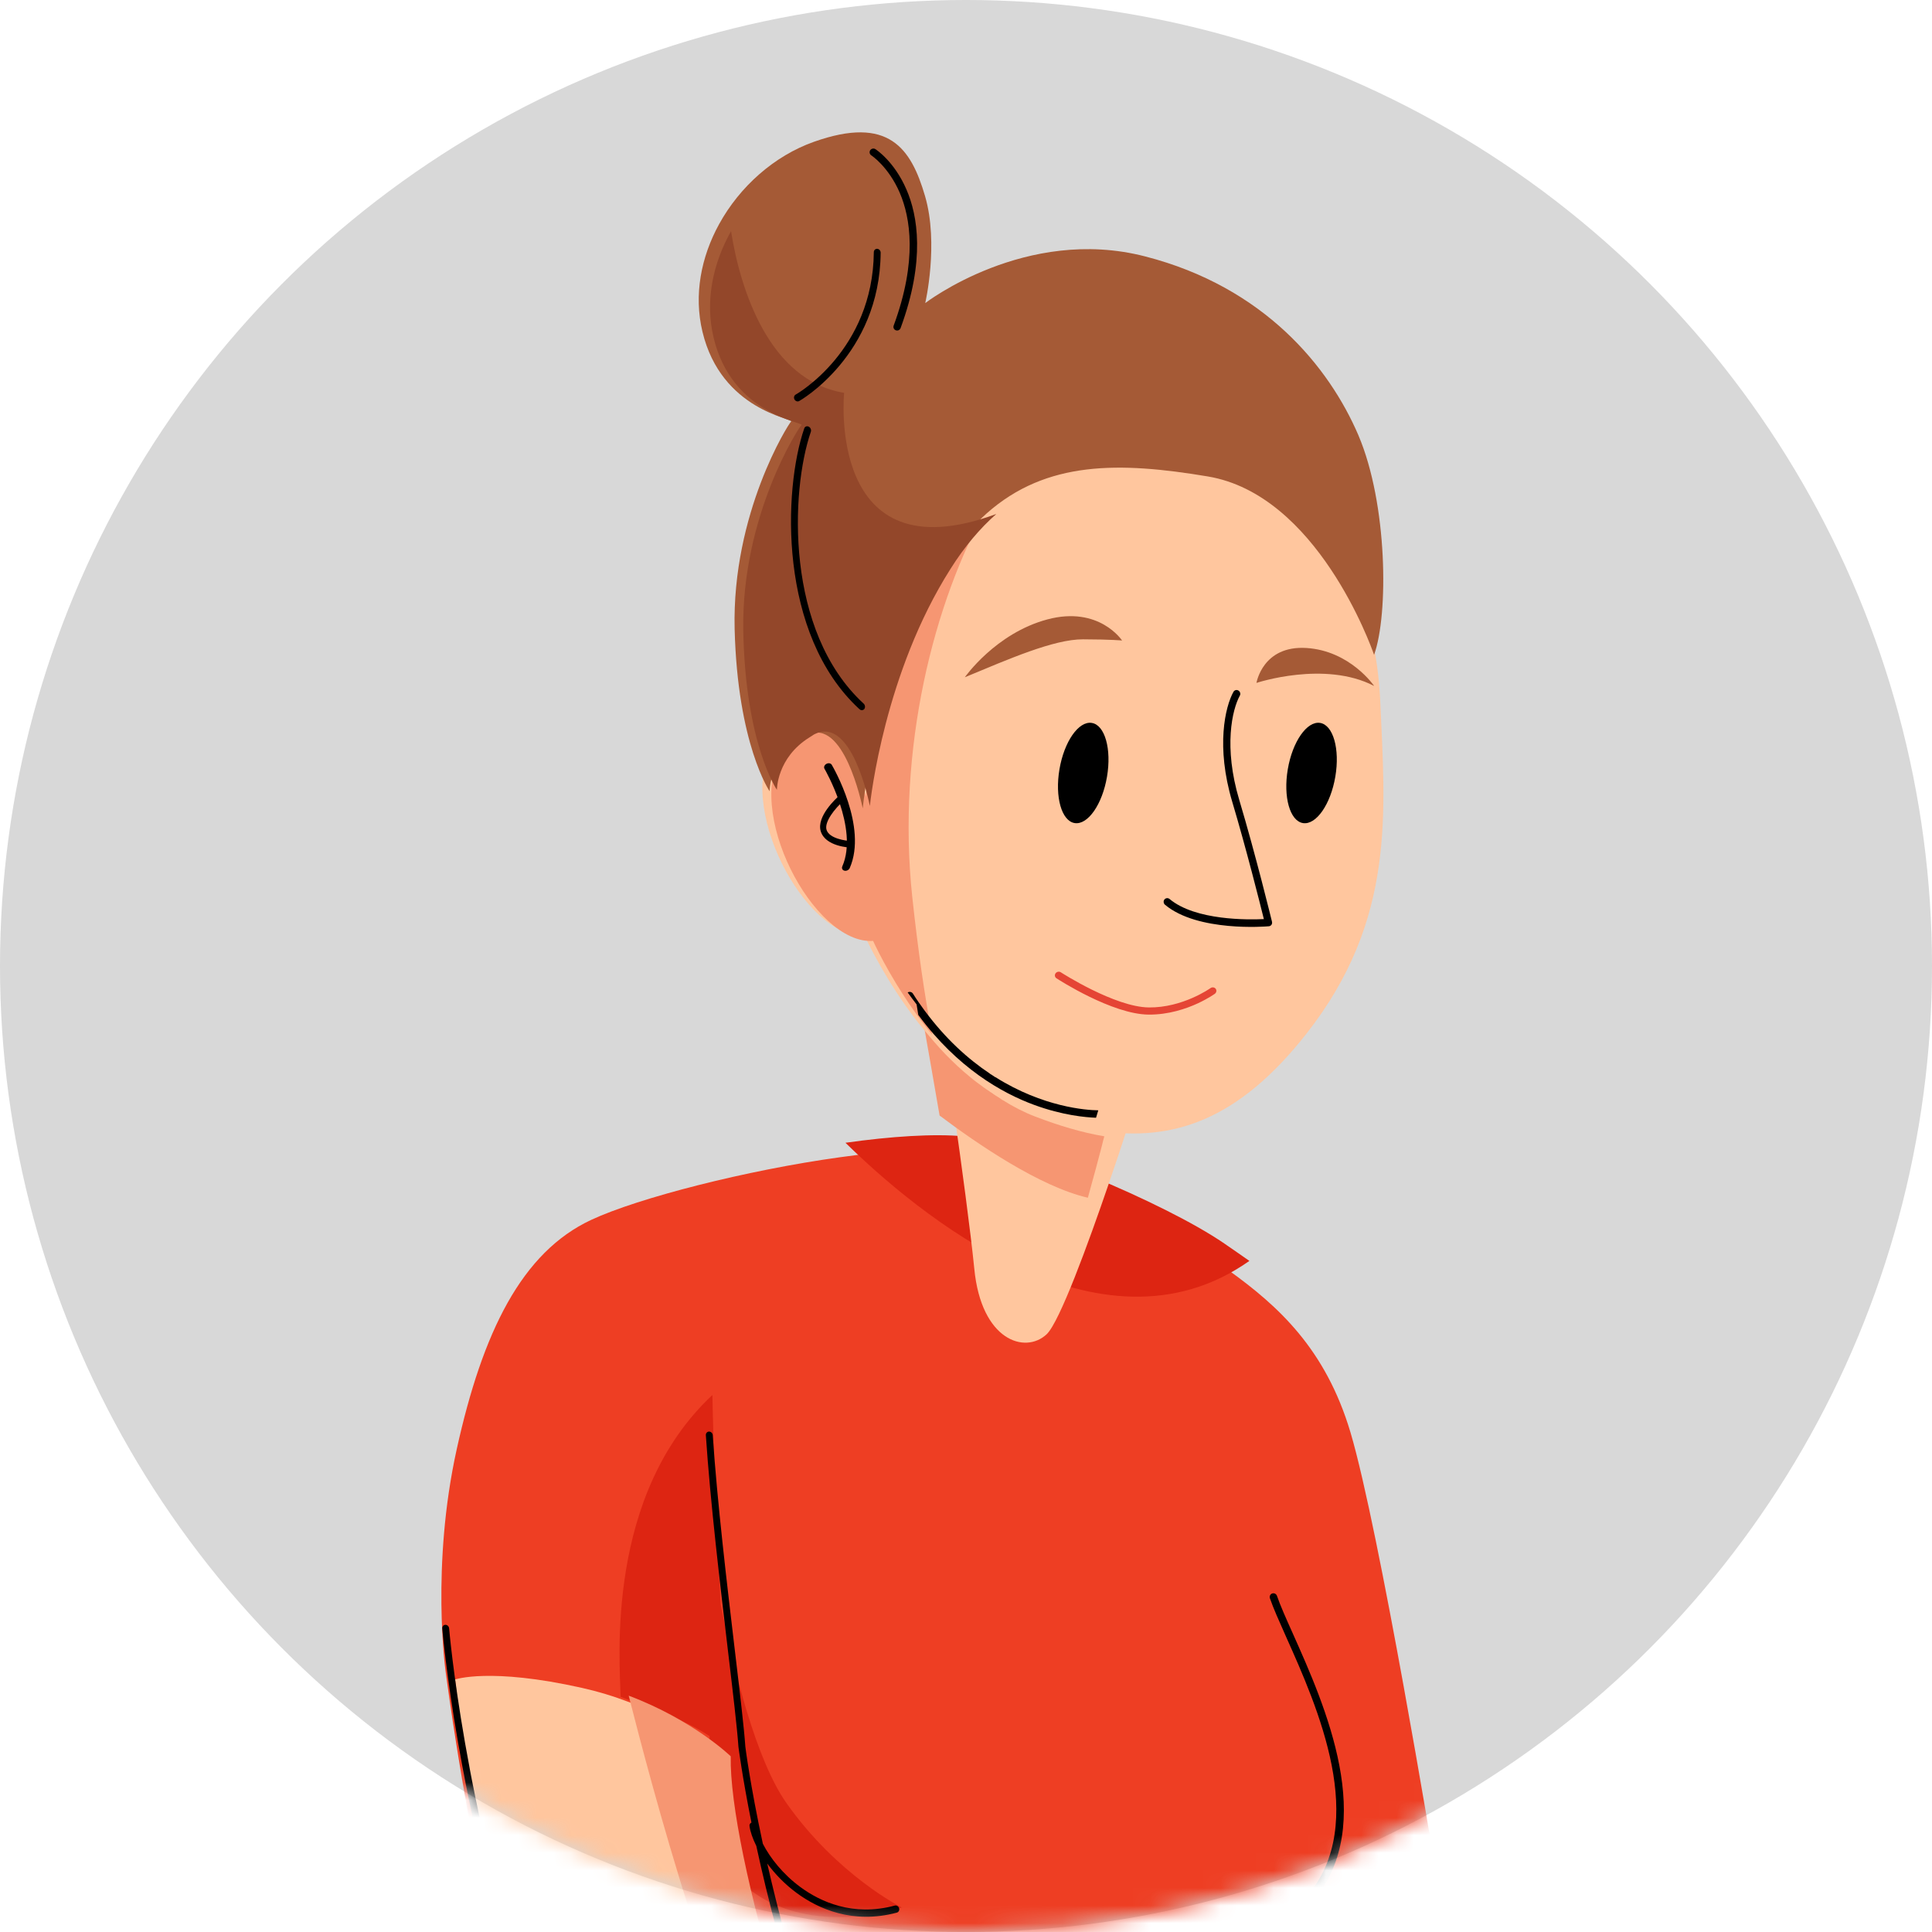
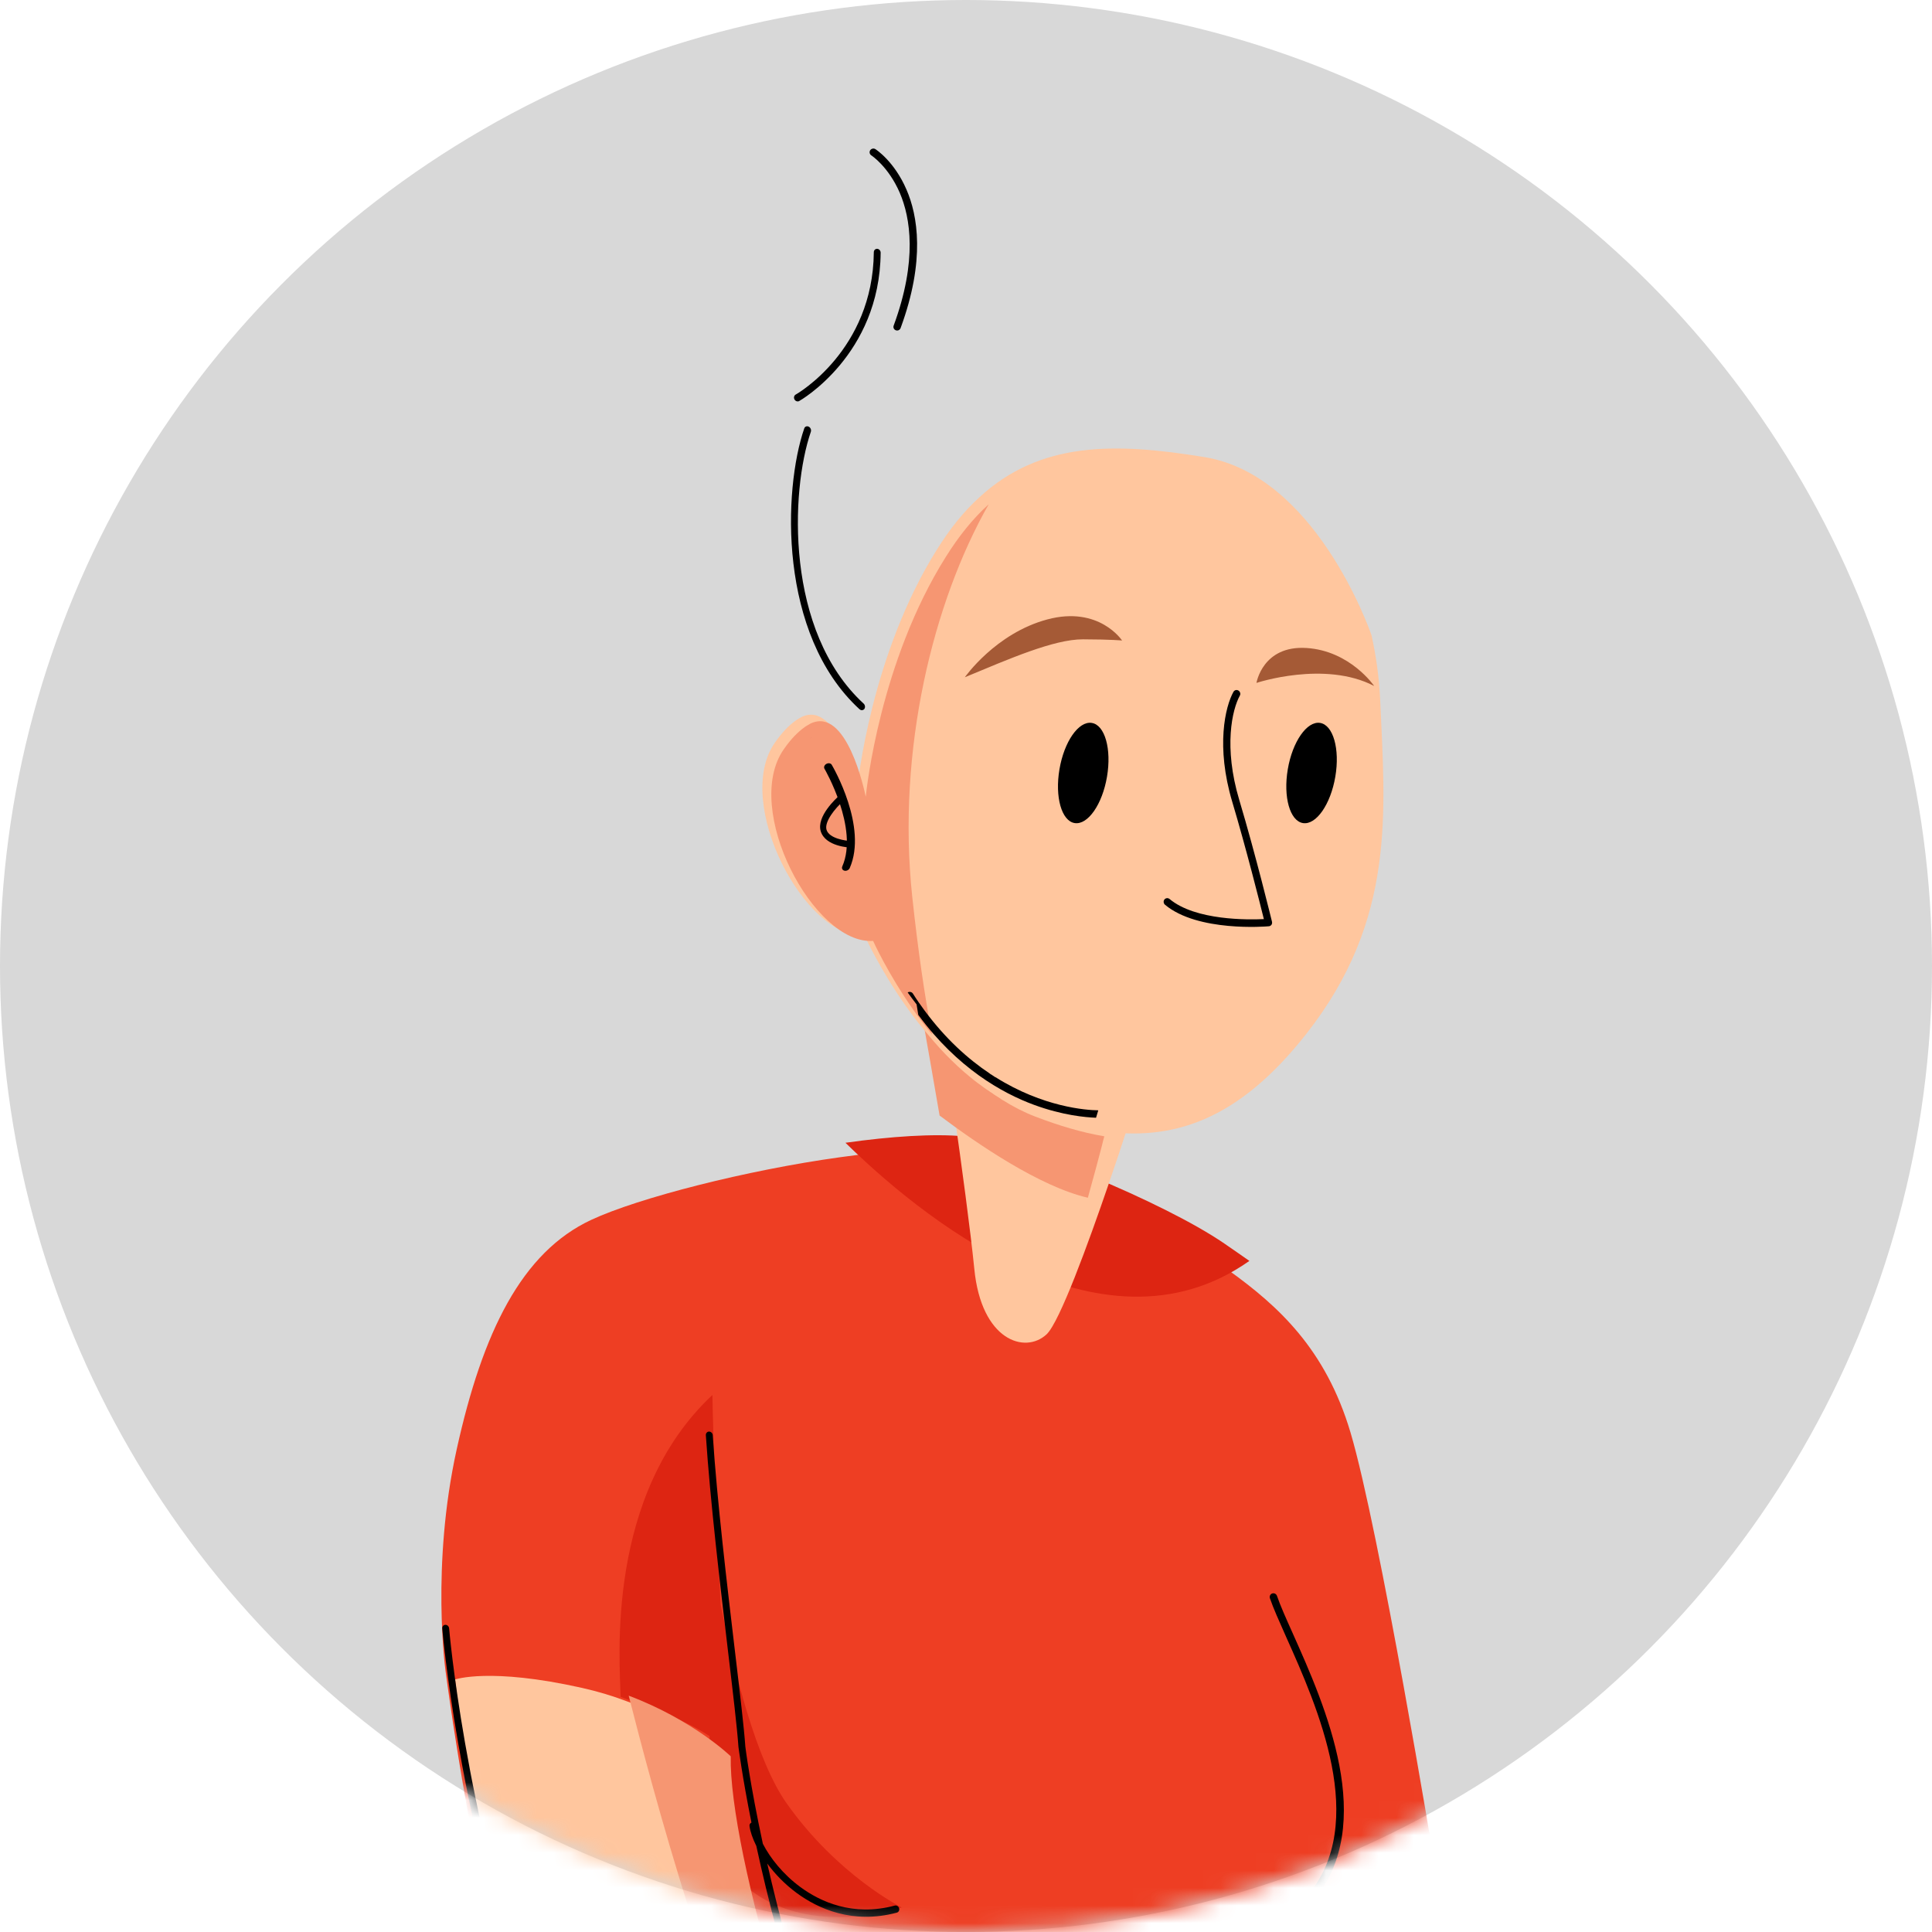
<svg xmlns="http://www.w3.org/2000/svg" xmlns:xlink="http://www.w3.org/1999/xlink" width="110" height="110" viewBox="0 0 110 110">
  <defs>
    <circle id="prefix__a" cx="55" cy="55" r="55" />
-     <path id="prefix__c" d="M0.195 0.594L107.713 0.594 107.713 77.869 0.195 77.869z" />
  </defs>
  <g fill="none" fill-rule="evenodd">
    <mask id="prefix__b" fill="#fff">
      <use xlink:href="#prefix__a" />
    </mask>
    <use fill="#D8D8D8" xlink:href="#prefix__a" />
    <g mask="url(#prefix__b)">
      <g>
        <path fill="#F6B922" d="M100.176 285.386l-.963.51-2.53 1.327-.373.206-.328.168s-27.174-40.63-34.47-50.257c-7.29-9.623-3.806-27.4-3.806-27.4s-9.302-18.943-12.788-27.62c-2.706-6.738-8.93-22.423-11.57-29.086l-.023-.057c-.736-1.881-1.192-3.024-1.192-3.024l-.07.355v.01c-.515 2.752-3.863 20.476-5.325 27.884-1.592 8.04-5.712 42.747-6.242 52.803-.526 10.056-2.319 56.926-2.319 56.926-.768.413-1.843.423-2.748.322-.625-.07-1.174-.189-1.463-.255h-.008l-.228-.067s-.247-.729-.653-1.974c0-.007-.006-.016-.006-.025-1.023-3.132-3.028-9.513-4.585-15.778-2.181-8.779-7.966-25.927-7.332-37.136.634-11.223 7.332-20.636 7.332-20.636s-2.994-13.443-4.481-22.112c-1.472-8.682-6.233-30.473-2.319-46.775 2.09-8.72 6.276-15.898 9.708-20.689h.01l.28-.38c2.85-3.912 5.116-6.12 5.116-6.12s1.573 1.99 4.888 4.071c.126.085.261.17.397.255 2.343 1.42 5.497 2.853 9.496 3.717.238.048.475.091.719.142 5.024.964 9.185.847 12.196.356.161-.026.322-.05.483-.085 2.13-.39 3.634-.956 4.405-1.422h.016s.787 2.42 2.031 6.264l.152.475h.009c1.876 5.857 4.735 14.745 7.482 23.438 3.688 11.699 7.174 23.042 7.832 26.172 1.479 7.085 14.59 51.526 17.016 59.781 2.434 8.252 16.254 45.716 16.254 45.716" transform="rotate(-25 84.213 102.393)" />
        <path fill="#EE3E23" d="M86.384 80.41c-.847 5.706-6.049 24.305-6.049 24.305s-.023-.007-.059-.015c-.355-.06-2.755-.399-7.196.437-.55.104-1.039.203-1.496.305-3.547.745-4.374 1.21-4.374 1.21l-.287-.246s.97-1.478 1.232-1.902c.042-.068.067-.102.067-.111-.031.035-.084.069-.142.103-.971.717-5.041 3.179-10.692 8.75-4.46 4.396-8.919 9.84-9.266 10.052-.787.473-2.331 1.056-4.511 1.437h-.008c-3.03.55-7.313.719-12.542-.287-10.625-2.046-15.482-8.175-15.482-8.175s7.88-8.668 9.925-10.99c2.044-2.326 2.532-2.816 2.532-2.816s1.859-16.654 3.185-21.863c1.318-5.208 2.728-9.663 2.728-9.663s1.757-5.748 5.912-11.168c4.157-5.428 8.091-8.597 12.459-8.597 2.964 0 9.215 1.174 14.34 2.754 2.417.737 4.586 1.576 6.04 2.42 2.483 1.445 8.404 7.862 10.448 11.311.278.481.565.955.843 1.447 1.706 3.044 3.118 6.39 2.393 11.302" transform="rotate(-25 84.213 102.393)" />
        <path fill="#DD2512" d="M85.293 69.131c-10.29 1.84-16.052-10.608-18-15.816 2.51.767 4.762 1.64 6.272 2.52 2.58 1.508 8.728 8.194 10.85 11.79.29.501.588.994.878 1.506M74.02 104.25l-1.488 1.954c-3.434.643-4.235 1.046-4.235 1.046l-.277-.212s.939-1.28 1.193-1.646c2.477.146 4.807-1.142 4.807-1.142M49.744 74.138L50.85 71.4c1.713-4.232 3.507-8.27 3.507-8.27-7.93 2.584-11.171 11.47-12 13.373 0 0 .6.578 2.225 2.317.653.704 1.104 1.33 1.418 1.837l-2.453 5.415c.131 7.232 8.249 8.058 8.249 8.058s-2.547-3.202-3.437-8.163c-.53-2.953.481-8.127 1.385-11.83" transform="rotate(-25 84.213 102.393)" />
        <path fill="#FFC69E" d="M82.443 59.064c-.018.015-.027.032-.045.047-.09.093-.2.21-.308.336-.536.575-1.31 1.402-2.193 2.313-2.516 2.613-5.87 5.962-6.836 6.28-1.598.515-3.517-1.255-2.153-5.12.708-2.02 1.853-5.695 2.781-8.75.592-1.928 1.1-3.6 1.355-4.451.1-.359.165-.568.172-.592.064.258.128.526.21.802.073.284.154.567.255.86.08.291.192.584.301.877.218.576.472 1.16.77 1.719.074.142.146.284.229.417.081.143.164.276.244.41.075.134.165.267.255.393 0 0 0 .007.008.007.048.075.093.15.138.218.008.015.018.034.035.041.412.568.874 1.102 1.392 1.58 1.107 1.018 2.227 1.902 3.39 2.613" transform="rotate(-25 84.213 102.393)" />
        <path fill="#F69672" d="M80.805 59.21c-.017.016-.025.033-.041.05-.083.095-.183.216-.282.345-.49.592-1.198 1.443-2.004 2.38-2.226-1.744-4.411-5.44-5.673-7.81.54-1.985 1.005-3.704 1.237-4.58.093-.37.152-.585.158-.61.058.266.117.542.192.826.066.292.14.583.233.884.073.3.175.602.275.903.199.592.431 1.194.704 1.769.068.146.133.292.209.429.074.147.15.284.223.422.068.138.15.275.233.405 0 0 0 .006.007.006.044.077.085.156.126.225.008.016.017.034.032.042.376.585.799 1.134 1.273 1.625 1.011 1.048 2.035 1.958 3.098 2.69" transform="rotate(-25 84.213 102.393)" />
        <path fill="#FFC69E" d="M106.649 39.794c-.26 1.167-.62 2.343-1.093 3.5-2.446 5.904-4.452 11.737-11.841 15.48-5.62 2.852-9.529 2.36-13.01.043-1.102-.736-2.162-1.65-3.21-2.704-.492-.493-.93-1.046-1.32-1.635-.05-.086-.11-.173-.163-.269-.008 0-.008-.006-.008-.006-.017-.027-.035-.054-.043-.08-.067-.103-.138-.216-.198-.328-.076-.139-.154-.276-.231-.424-.079-.137-.147-.285-.217-.432-.282-.578-.523-1.183-.73-1.779-.103-.303-.2-.605-.284-.908-.088-.294-.164-.596-.242-.89-.078-.286-.139-.563-.199-.83-.06-.294-.12-.587-.171-.871-.458-2.578-.422-4.583-.422-4.583-3.162-1.226-3.591-10.016 0-12.1.63-.37 1.163-.562 1.618-.647.07-.01.13-.026.198-.026.068-.009.13-.009.19-.017 2.29-.01 1.154 4.823 1.084 5.134.234-.388 3.989-6.657 9.894-10.494 1.214-.795 2.377-1.357 3.496-1.701 4.47-1.418 8.275.414 12.58 3.353 5.236 3.577 4.373 12.714 4.322 13.214" transform="rotate(-25 84.213 102.393)" />
        <path fill="#F69672" d="M90.045 23.817c-5.198 3.688-10.652 10.438-13.388 18.415-1.022 2.994-1.736 5.41-2.22 7.3-.025.096-.043.189-.068.285-.078-.285-.138-.561-.198-.827-.061-.29-.121-.583-.172-.866-.457-2.564-.422-4.559-.422-4.559-3.158-1.22-3.588-9.964 0-12.037.628-.369 1.162-.558 1.618-.644.069-.01.13-.025.198-.025.068-.01.127-.01.189-.017 2.288-.01 1.154 4.797 1.083 5.107.234-.387 3.986-6.622 9.887-10.44 1.212-.789 2.373-1.348 3.493-1.692" transform="rotate(-25 84.213 102.393)" />
        <path fill="#A55A36" d="M75.183 31.603c.049-.006.097-.018.148-.02-.047.003-.097.011-.148.02" transform="rotate(-25 84.213 102.393)" />
        <path fill="#000" d="M73.95 39.305c-.059 0-.114-.017-.16-.052-.097-.073-.1-.195-.011-.274 1.78-1.567 1.434-5.427 1.431-5.466-.01-.107.086-.199.216-.207.13-.01.245.07.254.177.016.166.365 4.07-1.557 5.76-.046.042-.11.062-.173.062" transform="rotate(-25 84.213 102.393)" />
        <path fill="#000" d="M74.789 38.258c-.023 0-.045-.007-.069-.017-.137-.068-1.337-.7-1.207-1.597.127-.873 1.612-1.33 1.78-1.38.092-.025.183.036.205.14.024.102-.032.208-.121.236-.555.162-1.46.597-1.53 1.068-.075.512.703 1.025 1.009 1.18.086.042.125.155.086.253-.027.073-.088.117-.153.117" transform="rotate(-25 84.213 102.393)" />
-         <path fill="#E54535" d="M88.854 54.6c-.757 0-1.816-.116-2.843-.608-1.862-.892-3.794-3.958-3.873-4.088-.061-.095-.028-.22.074-.277.1-.055.233-.025.294.072.02.031 1.949 3.093 3.697 3.933 1.74.835 3.627.49 3.647.486.114-.021.23.05.253.159.023.111-.052.216-.167.239-.037.006-.458.083-1.082.083" transform="rotate(-25 84.213 102.393)" />
        <path fill="#000" d="M81.12 57.724c-.086.092-.19.208-.295.33-.527-.271-1.658-.92-2.886-2.154-1.366-1.375-3.07-3.744-3.812-7.43.096-.353.157-.559.165-.583-.062-.28-.122-.56-.173-.83.111-.016.226.065.243.18.051.404.12.799.197 1.169.4 1.958 1.074 3.537 1.842 4.803.008.025.025.05.042.076 0 0 0 .006.008.006.046.074.088.15.131.215.008.016.018.033.034.041 1.737 2.69 3.889 3.882 4.503 4.177M94.42 52.344c-.025 0-.048-.004-.07-.013-.155-.054-3.81-1.41-4.84-3.606-.05-.107-.007-.236.095-.287.104-.052.228-.007.278.098.816 1.743 3.576 2.975 4.382 3.305.175-.893.784-4.05 1.191-6.814.48-3.253 1.926-5.078 2.707-5.644.095-.067.223-.045.288.052.065.097.045.232-.051.298-.725.529-2.08 2.25-2.536 5.358-.476 3.254-1.236 7.045-1.243 7.082-.013.061-.049.114-.099.144-.032.018-.069.027-.102.027" transform="rotate(-25 84.213 102.393)" />
        <path fill="#A55A36" d="M84.652 32.167c2.718.117 5.509.179 7.012.886 1.504.707 1.988 1.002 1.988 1.002s-.342-2.356-3.348-2.887c-3.004-.533-5.652 1-5.652 1M99.566 39.476s4.064.469 6 2.99c0 0-.388-2.395-2.581-3.59-2.194-1.196-3.419.6-3.419.6" transform="rotate(-25 84.213 102.393)" />
        <path fill="#FFC69E" d="M59.315 150.467c-.85.356-1.433-.888-1.616-1.33.125.485.475 1.95-.05 2.39-.349.304-.898-.213-1.315-.712.067.118.1.246.091.355-.017.212-.175.357-.64.357-1.466 0-4.896-4.126-6.146-4.446-1.248-.322-3.229.1-6.867-1.796-.175-.093-.358-.22-.559-.382-3.93-3.207-12.278-19.991-13.07-38.043-.833-18.95 4.995-34.928 5.094-35.242 0 0 2.083.202 6.345 3.488.724.56 1.382 1.144 1.957 1.737 2.797 2.803 3.871 5.563 3.871 5.563-2.39 4.768-4.995 20.856-4.261 31.33.68 9.746 3.328 22.87 3.871 24.835.041.152.065.237.083.254.208.212 3.637-.534 5.827-.424 2.188.11 4.786 1.482 6.66 4.234 1.874 2.752 1.773 7.41.725 7.832" transform="rotate(-25 84.213 102.393)" />
        <path fill="#F69672" d="M42.42 113.66c.67 9.782 3.272 22.956 3.806 24.929l-.534.042s-5.522-18.061-6.038-31.591c-.417-11.193 2.242-25.607 3.15-30.41 2.75 2.813 3.806 5.584 3.806 5.584-2.35 4.785-4.909 20.933-4.19 31.447" transform="rotate(-25 84.213 102.393)" />
        <path fill="#000" d="M78.47 86.84c-.116-.012-.22.072-.235.192-.064.592-.076 1.42-.093 2.382-.068 4.345-.185 11.616-5.146 13.88-5.758 2.627-10.226-.413-11.962-2.627-.073-.094-.208-.108-.297-.033-.091.076-.106.214-.031.307 1.267 1.619 3.937 3.657 7.483 3.797l-1.11 1.766c-.062.1-.036.237.063.302.034.023.074.033.114.033.07 0 .139-.033.178-.098l1.255-1.999c1.379-.015 2.882-.318 4.479-1.048 5.21-2.38 5.327-9.822 5.4-14.272.014-.95.027-1.77.088-2.339.015-.12-.069-.229-.186-.242" transform="rotate(-25 84.213 102.393)" />
        <path fill="#FFC69E" d="M103.4 141.016s-.103.654-.863.974c-.752.32-1.073-.862-1.073-.862s0 .327-.975.914c-.008.01-.016.01-.035.017-.968.492-2.26-3.096-4.826-4.167-1.642-.681-2.807-1.156-3.437-1.397-.321-.128-.503-.207-.545-.216.102.268 2.331 5.952.751 7.005-.216.147-.45.147-.691.035-1.589-.708-3.721-6.193-5.682-8.34-2.263-2.476-5.432-4.996-12.194-13.674-5.906-7.564-6.2-13.016-6.013-14.956.062-.053.107-.087.107-.087l.292.25s.846-.475 4.474-1.235c.466-.104.966-.205 1.53-.31 4.54-.854 6.993-.508 7.356-.447-.035 1.154 1.036 7.383 2.29 10.86 1.51 4.209 7.876 14.964 7.876 14.964s3.22-.913 6.675.484c3.453 1.407 5.31 3.718 5.958 5.771.647 2.053.647 4.744-.975 4.417" transform="rotate(-25 84.213 102.393)" />
-         <path fill="#F69672" d="M90.91 143.324c-1.594-.706-3.733-6.187-5.7-8.33-2.272-2.473-5.448-4.992-12.232-13.66-5.923-7.555-6.22-13.002-6.03-14.94.06-.052.107-.087.107-.087l.293.25s.849-.475 4.486-1.233c.019 3.102.894 6.998 2.981 11.9 2.93 6.894 10.29 15.183 12.022 17.88 1.388 2.163 3.189 5.843 4.072 8.22" transform="rotate(-25 84.213 102.393)" />
+         <path fill="#F69672" d="M90.91 143.324l.293.25s.849-.475 4.486-1.233c.019 3.102.894 6.998 2.981 11.9 2.93 6.894 10.29 15.183 12.022 17.88 1.388 2.163 3.189 5.843 4.072 8.22" transform="rotate(-25 84.213 102.393)" />
        <path fill="#000" d="M49.368 76.856c1.19-3.61 2.668-8.101 4.04-11.644.042-.105-.005-.23-.103-.276-.097-.045-.212.005-.254.113-1.377 3.553-2.857 8.05-4.048 11.663-.743 2.26-1.386 4.21-1.767 5.198-.008.031-.511 1.587-1.152 4.222-.078.002-.152.04-.181.126-.1.313-.142.73-.13 1.198-.67 2.95-1.424 6.898-1.921 11.471-1.166 10.728.265 22.683 1.671 30.82.017.1.098.173.19.173.013 0 .023-.003.037-.006.105-.02.173-.131.153-.247-1.4-8.108-2.826-20.013-1.666-30.692.438-4.02 1.074-7.556 1.677-10.35.146.72.406 1.489.813 2.234.716 1.307 2.112 2.963 4.693 3.42.012.003.022.003.033.003.092 0 .176-.071.19-.176.018-.114-.054-.223-.158-.241-2.438-.433-3.752-1.992-4.425-3.224-.594-1.081-.862-2.234-.897-3.14.77-3.378 1.425-5.409 1.436-5.44.381-.987.993-2.848 1.77-5.205M35.156 68.837c.04-.108-.007-.23-.106-.273-.098-.045-.211.006-.25.116-.035.093-3.542 9.65-4.828 21.332-1.15 10.432-1.062 18.73.266 25.37.02.1.1.166.188.166.014 0 .027-.002.041-.005.104-.025.17-.136.147-.25-1.32-6.593-1.406-14.846-.26-25.23 1.282-11.624 4.768-21.132 4.802-21.226" transform="rotate(-25 84.213 102.393)" />
-         <path fill="#A55A36" d="M110.785 29.16c-.147 4.244-2.754 9.972-4.481 11.705 0 0 0-.008.008-.026.051-.498.907-9.619-4.29-13.189-4.21-2.892-7.938-4.702-12.29-3.416-1.17.352-2.393.922-3.674 1.767-5.866 3.83-9.595 10.086-9.826 10.473.068-.309 1.196-5.132-1.079-5.123h-.059c-.042 0-.078.007-.127.016-.06.01-.128.017-.198.027-2.171.268-2.932 1.957-2.932 1.957s-.529-3.183 2.102-9.22c2.644-6.04 7.697-9.276 7.91-9.345.215-.077-3.345-2.235-2.42-6.763.429-2.114 1.727-3.89 3.447-5.15 1.967-1.44 4.488-2.199 6.881-1.967 4.49.432 4.85 2.666 4.422 5.47-.428 2.804-2.565 5.53-2.565 5.53s7.053-1.581 12.466 2.88c5.42 4.453 6.84 10.136 6.705 14.373" transform="rotate(-25 84.213 102.393)" />
-         <path fill="#93472A" d="M90.204 24.5c-1.176.346-2.402.904-3.688 1.734-5.885 3.762-9.626 9.907-9.86 10.288.07-.305 1.202-5.042-1.08-5.033h-.061c-.042 0-.077.008-.127.017-.06.008-.128.015-.198.025-2.18.263-2.942 1.922-2.942 1.922s-.532-3.126 2.11-9.056c2.653-5.93 7.723-9.11 7.935-9.177.216-.076-3.355-2.195-2.427-6.641.429-2.077 1.733-3.821 3.458-5.057-.936 3.251-1.623 8.631 1.945 11.063 0 0-5.377 9.058 4.935 9.914" transform="rotate(-25 84.213 102.393)" />
        <path fill="#000" d="M89.592 12.665c-.053 0-.108-.022-.149-.062-.082-.08-.085-.21-.002-.292 2.814-2.794 3.462-5.185 3.512-6.697.051-1.63-.563-2.623-.57-2.633-.058-.097-.03-.224.07-.286.099-.059.232-.03.293.067.027.043.681 1.087.631 2.834-.042 1.594-.71 4.101-3.634 7.005-.042.04-.096.064-.151.064M78.622 31.405c-.072 0-.142-.045-.175-.127-2.4-5.829 1.36-13.178 3.907-15.815.08-.084.2-.074.274.016.073.094.065.232-.013.315-2.473 2.56-6.133 9.676-3.818 15.295.045.11.003.242-.093.296-.026.013-.054.02-.082.02M82.742 13.928c-.106 0-.194-.094-.194-.21 0-.113.083-.206.188-.209.084-.006 5.044-.425 7.45-5.468.048-.102.165-.142.259-.09.095.055.13.182.08.284-2.51 5.268-7.732 5.693-7.783 5.693M89.596 40.72c-.907 1.315-2.153 2.037-2.782 1.615-.627-.42-.4-1.829.508-3.142.908-1.316 2.155-2.04 2.782-1.616.63.42.401 1.829-.508 3.143M101.378 46.213c-.907 1.314-2.152 2.038-2.782 1.617-.628-.423-.399-1.828.508-3.143.907-1.315 2.155-2.038 2.782-1.617.628.422.403 1.828-.508 3.143" transform="rotate(-25 84.213 102.393)" />
        <path fill="#0397C7" d="M177.427 173.04c0 .067-.007.142-.017.21-.007.07-.014.144-.024.212-2.292 18.867-28.985 42.657-58.623 43.08-27.87.398-39.896-8.992-47.798-16.437-.533-.5-1.04-.991-1.54-1.472-7.891-7.615-7.755-25.383-7.755-25.383l40.742.422c6.968-13.942 19.844-16.226 21.527-16.48.12-.009.186-.018.186-.018l.144-.422 13.245-39.198c.422.213.844.433 1.261.643.125.068.254.135.38.203 7.832 4.087 14.311 8.486 19.563 13.08.11.094.22.186.323.29 2.528 2.225 4.769 4.498 6.741 6.809 2.864 3.35 5.166 6.769 6.96 10.22.058.127.127.254.193.381 4.028 7.961 5.332 16.074 4.492 23.86" transform="rotate(-25 84.213 102.393)" />
        <g transform="rotate(-25 84.213 102.393) translate(71.563 139.077)">
          <mask id="prefix__d" fill="#fff">
            <use xlink:href="#prefix__c" />
          </mask>
          <path fill="#0070AB" d="M107.45 34.954c-2.13 18.732-29.12 42.484-59.094 42.902-28.082.396-40.2-8.912-48.16-16.288 69.098.108 90.14-43.299 95.537-60.974 9.713 11.17 12.994 23.117 11.717 34.36" mask="url(#prefix__d)" />
        </g>
      </g>
    </g>
  </g>
</svg>